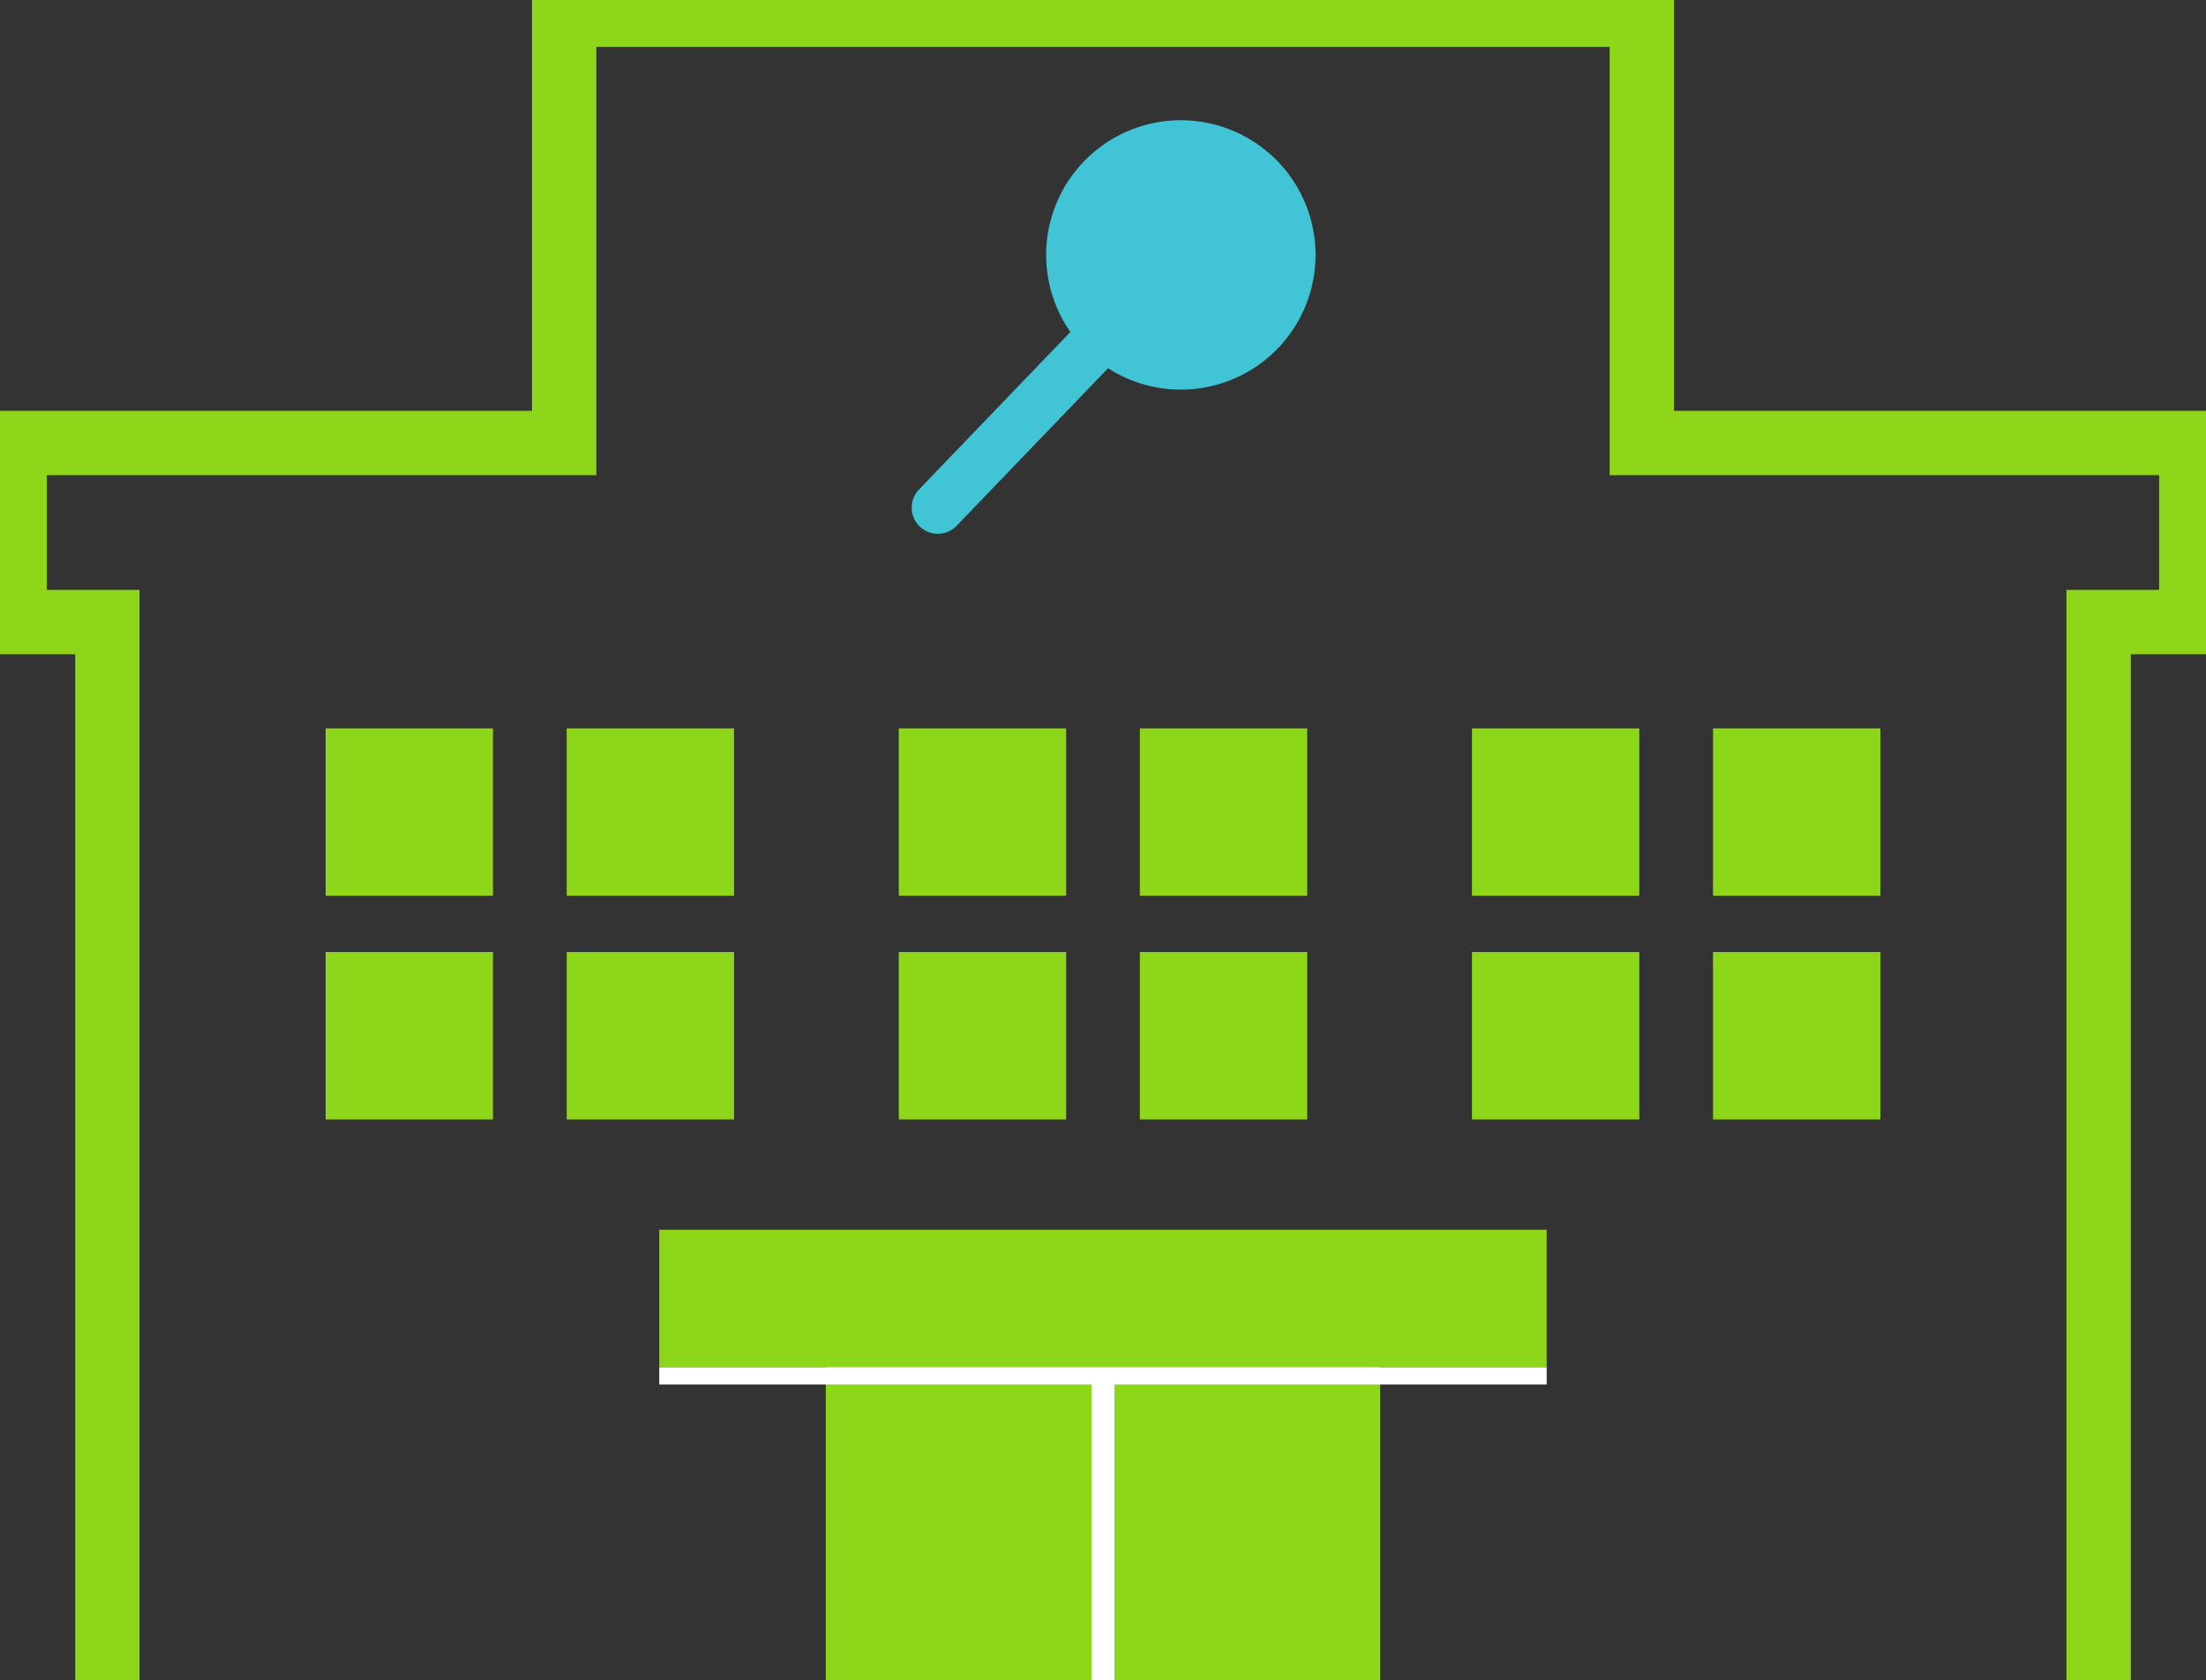
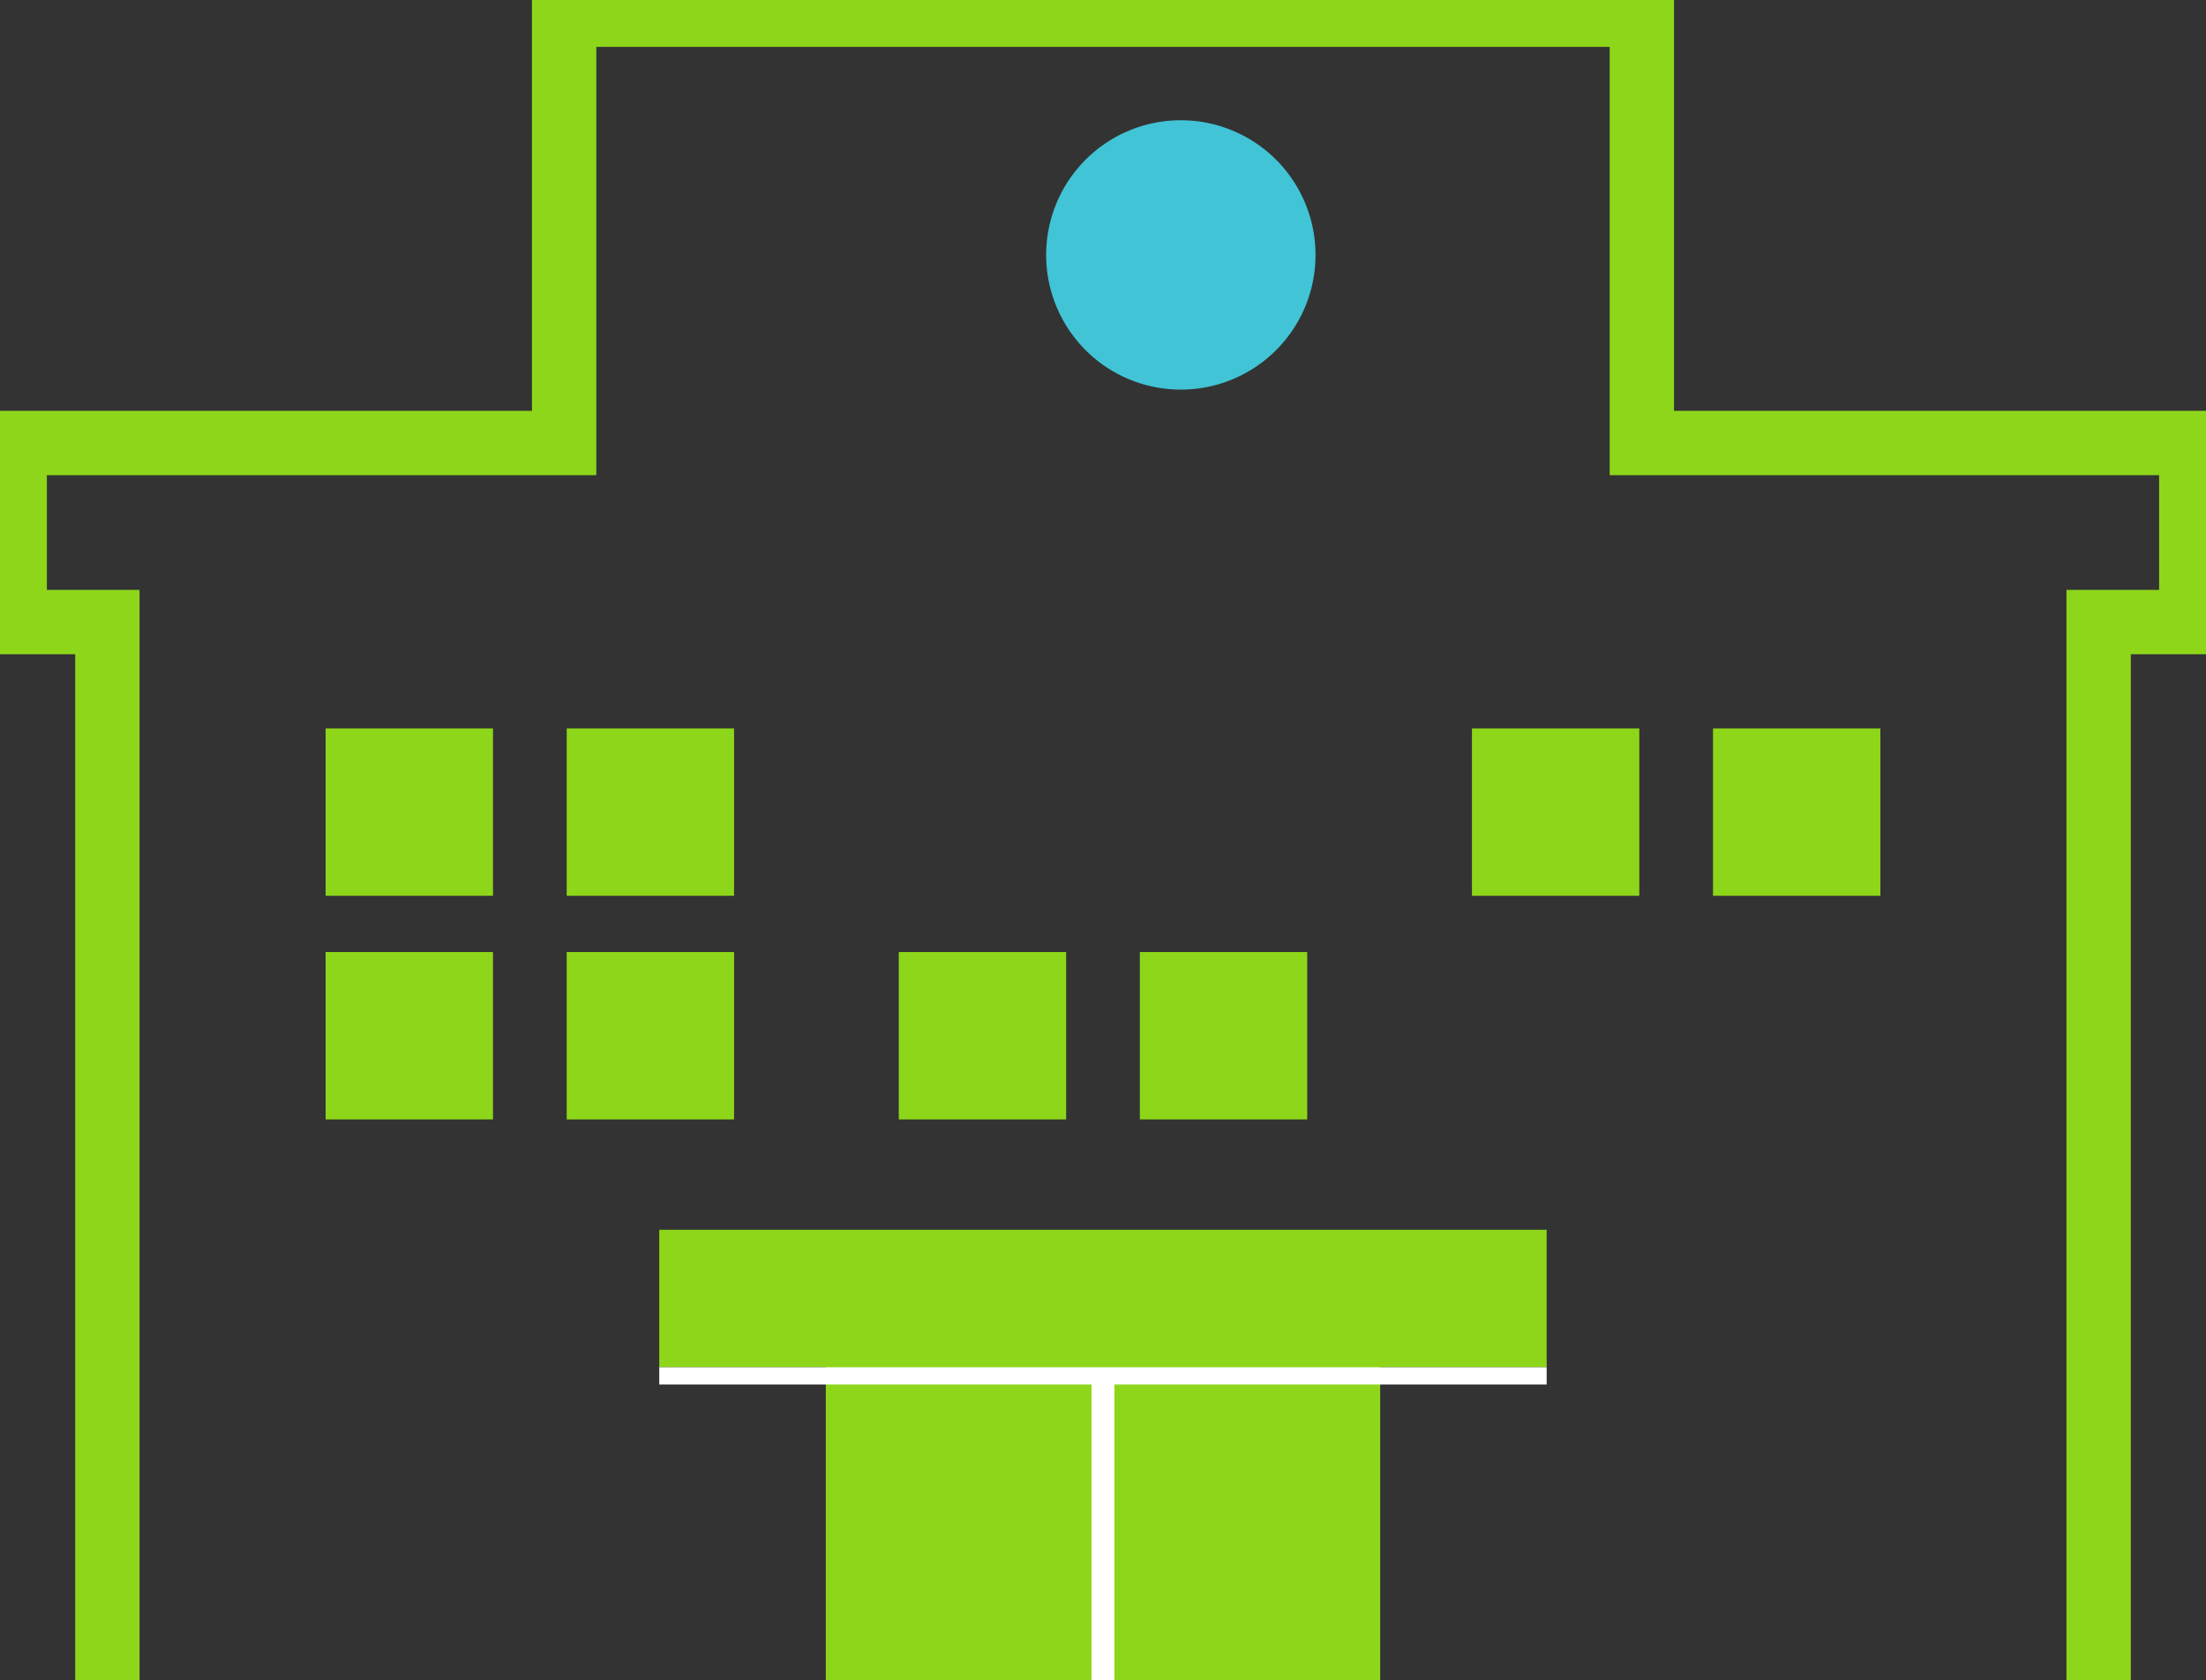
<svg xmlns="http://www.w3.org/2000/svg" data-name="グループ 1225" width="51.428" height="39.176">
  <rect width="100%" height="100%" fill="#333333" stroke="none" />
  <defs>
    <clipPath id="a">
      <path data-name="長方形 495" fill="none" d="M0 0h51.428v39.176H0z" />
    </clipPath>
  </defs>
  <g data-name="グループ 1221">
    <g data-name="グループ 1220" clip-path="url(#a)">
      <path data-name="パス 2476" d="M48.925 39.176V14.503h2.16v-4.175H38.276V.343H13.152v9.985H.343v4.175h2.16v24.673" fill="none" stroke="#8ed61a" stroke-miterlimit="10" stroke-width="1.5" />
    </g>
  </g>
  <path data-name="長方形 496" fill="#8ed61a" d="M7.591 16.982h3.902v3.902H7.591z" />
  <path data-name="長方形 497" fill="#8ed61a" d="M13.211 16.982h3.902v3.902h-3.902z" />
  <path data-name="長方形 498" fill="#8ed61a" d="M7.591 22.196h3.902v3.902H7.591z" />
-   <path data-name="長方形 499" fill="#8ed61a" d="M13.211 22.196h3.902v3.902h-3.902z" />
-   <path data-name="長方形 500" fill="#8ed61a" d="M20.953 16.982h3.902v3.902h-3.902z" />
-   <path data-name="長方形 501" fill="#8ed61a" d="M26.573 16.982h3.902v3.902h-3.902z" />
+   <path data-name="長方形 499" fill="#8ed61a" d="M13.211 22.196h3.902v3.902h-3.902" />
  <path data-name="長方形 502" fill="#8ed61a" d="M20.953 22.196h3.902v3.902h-3.902z" />
  <path data-name="長方形 503" fill="#8ed61a" d="M26.573 22.196h3.902v3.902h-3.902z" />
  <path data-name="長方形 504" fill="#8ed61a" d="M34.315 16.982h3.902v3.902h-3.902z" />
  <path data-name="長方形 505" fill="#8ed61a" d="M39.935 16.982h3.902v3.902h-3.902z" />
-   <path data-name="長方形 506" fill="#8ed61a" d="M34.315 22.196h3.902v3.902h-3.902z" />
-   <path data-name="長方形 507" fill="#8ed61a" d="M39.935 22.196h3.902v3.902h-3.902z" />
  <g data-name="グループ 1223">
    <g data-name="グループ 1222" clip-path="url(#a)">
      <path data-name="パス 2477" d="M29.792 8.12a3.14 3.14 0 1 1-.087-4.44 3.14 3.14 0 0 1 .087 4.44" fill="#41c4d5" />
-       <path data-name="パス 2478" d="M21.441 12.275a.61.61 0 0 1-.017-.862l4.42-4.6a.61.61 0 0 1 .879.844l-4.42 4.6a.609.609 0 0 1-.862.017" fill="#41c4d5" />
      <path data-name="長方形 508" fill="#8ed61a" d="M15.369 28.671h20.688v3.205H15.369z" />
      <path data-name="長方形 509" fill="#8ed61a" d="M19.252 31.298h12.924v7.878H19.252z" />
      <path data-name="長方形 510" fill="#fff" d="M25.447 32.03h.533v7.146h-.533z" />
      <path data-name="長方形 511" fill="#fff" d="M15.369 31.876h20.688v.403H15.369z" />
    </g>
  </g>
</svg>